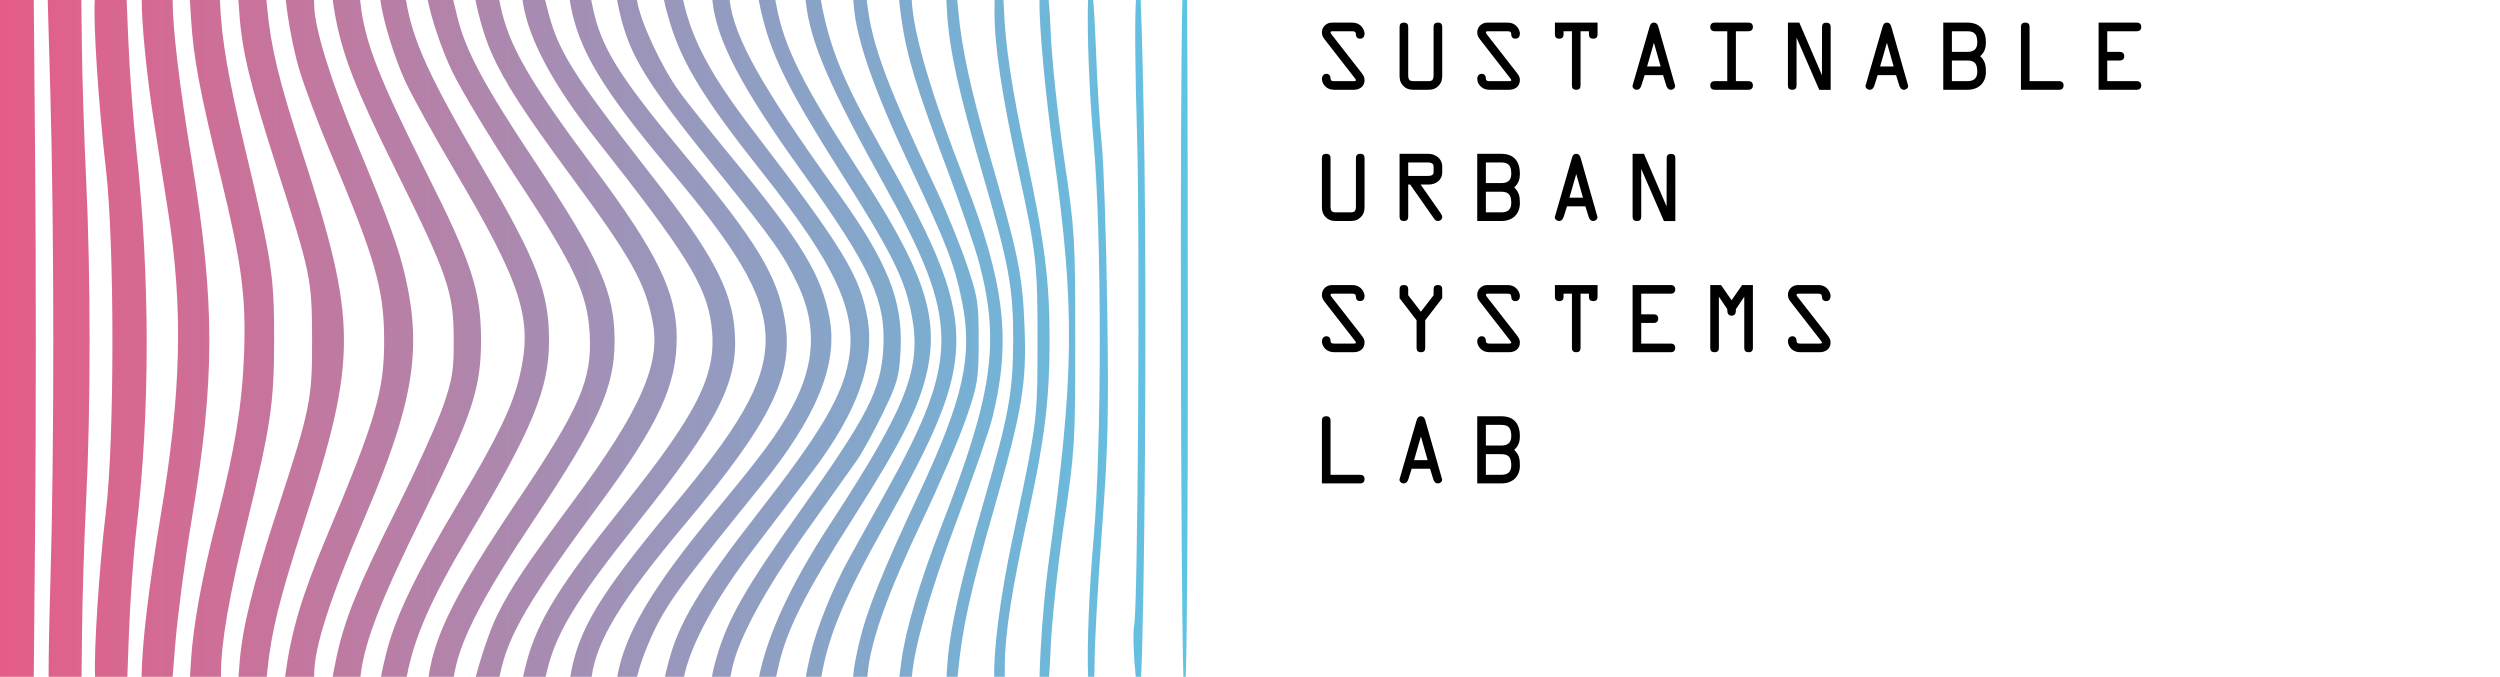
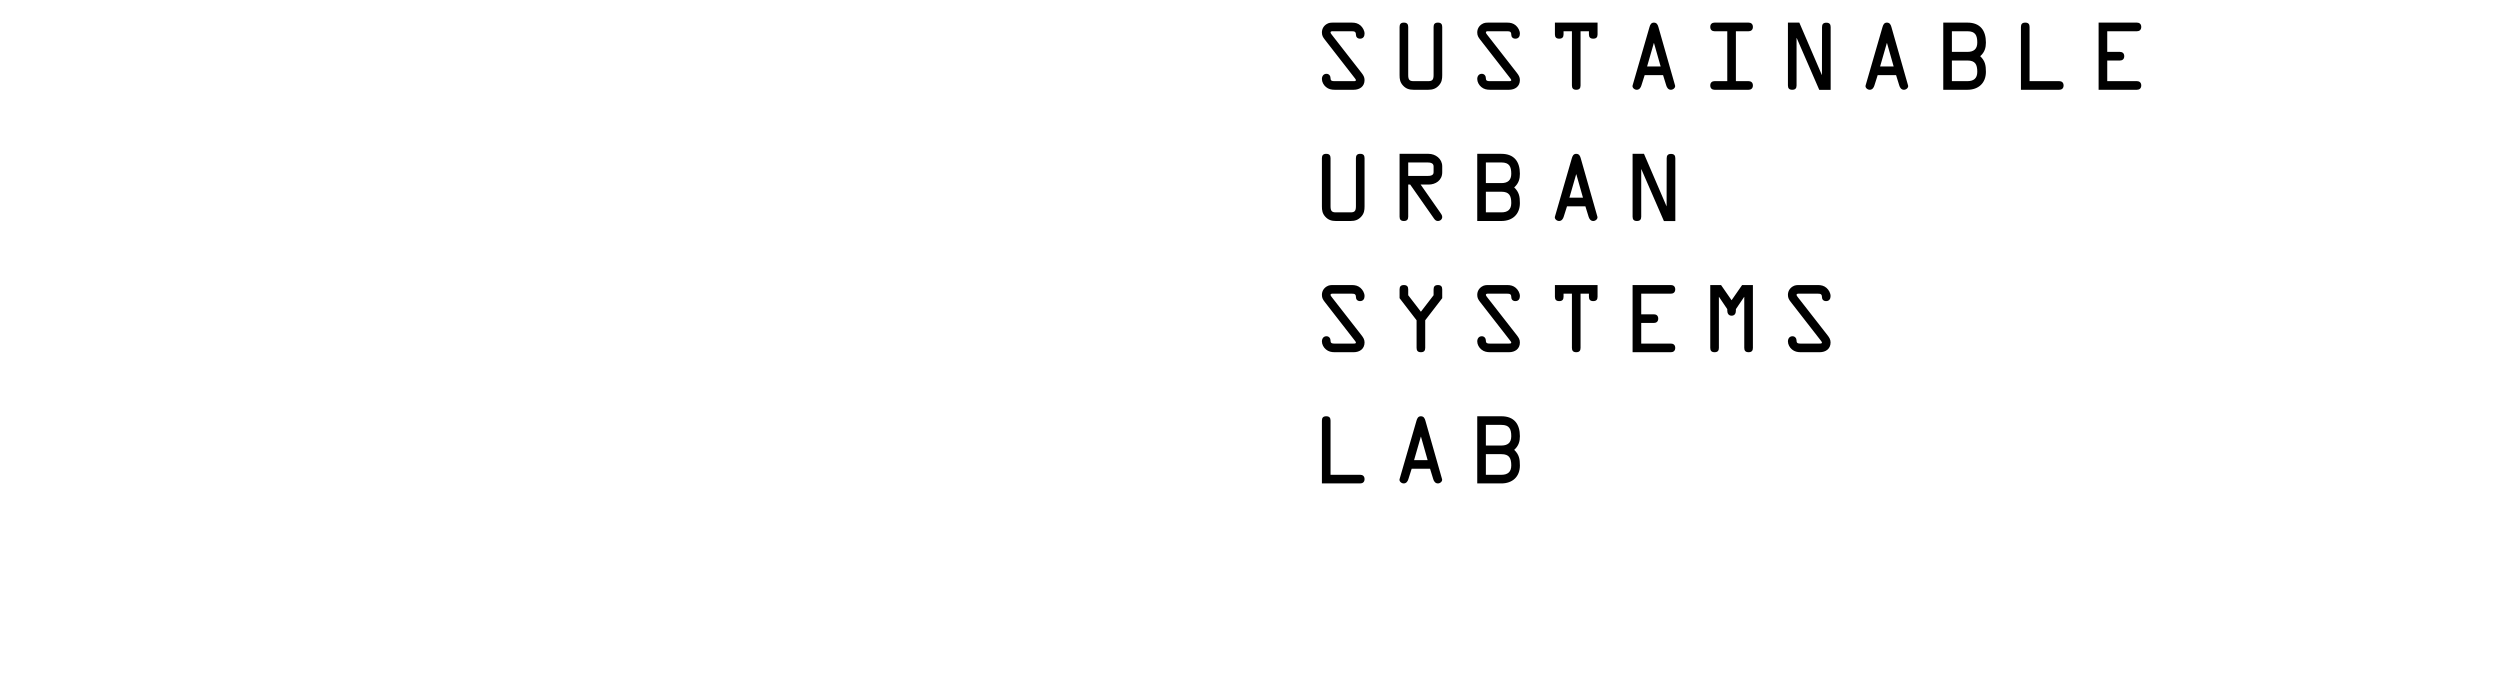
<svg xmlns="http://www.w3.org/2000/svg" width="724" height="196" viewBox="0 0 724 196" fill="none">
-   <path fill-rule="evenodd" clip-rule="evenodd" d="M0 98.13V0H9.78L10.189 47.88C10.438 76.892 10.436 123.243 10.186 150.88L9.778 196H0V98.13ZM343.391 196C343.794 184.006 344 151.068 344 98.13C344 52.356 343.902 13.307 343.768 0H342.417C341.684 26.238 341.902 167.225 342.702 196H343.391ZM330.463 196C331.478 174.949 332.105 94.091 331.442 47.101C331.149 26.33 330.712 8.303 330.331 0H328.965C328.593 6.411 328.713 19.367 329.309 40.13C330.163 69.885 329.52 176.152 328.456 181.13C328.004 183.243 328.352 190.805 328.912 196H330.463ZM316.904 196C316.966 194.703 317 193.202 317 191.544C317 186.272 317.947 169.284 319.104 153.794C320.916 129.53 321.128 120.437 320.637 88.13C320.323 67.505 319.614 46.58 319.061 41.63C318.509 36.68 317.748 24.193 317.37 13.88C317.169 8.393 316.881 3.437 316.585 0H315.101C314.772 8.434 315.388 26.294 316.717 41.275C319.092 68.06 319.085 128.929 316.704 155.985C315.341 171.471 314.765 187.9 315.122 196H316.904ZM303.804 196C303.977 193.961 304.125 191.168 304.285 187.38C304.605 179.818 306.336 163.73 308.131 151.63C311.273 130.452 311.395 128.471 311.395 98.63C311.395 68.773 311.274 66.819 308.126 45.63C306.329 33.53 304.599 17.218 304.282 9.38C304.121 5.396 303.93 2.285 303.698 0H301.021C300.937 7.56 302.571 25.921 305.029 43.714C311.44 90.135 311.214 108.138 303.519 164.13C302.726 169.905 301.766 180.592 301.386 187.88C301.2 191.441 301.083 194.069 301.05 196H303.804ZM290.972 196C290.992 195.083 291 194.008 291 192.751C291 183.655 293.022 170.683 297.933 148.269C302.527 127.305 303.963 115.482 303.963 98.63C303.963 81.222 302.569 70.258 297.138 44.94C293.018 25.737 291.098 12.951 290.724 2.209C290.696 1.41 290.653 0.672 290.596 0H288.053C288.019 1.055 288.004 2.312 288.005 3.797C288.011 13.379 290.24 28.131 294.866 49.204C300.127 73.174 300.502 76.519 300.461 99.13L300.459 100.31V100.31V100.311V100.311V100.312V100.312V100.312C300.445 108.656 300.436 113.766 300.02 118.842C299.364 126.862 297.692 134.799 293.379 155.274L292.988 157.13C289.594 173.243 287.727 188.384 287.927 196H290.972ZM277.317 196C277.374 195.504 277.43 194.965 277.486 194.38C278.67 181.992 281.005 171.349 287.564 148.444C296.148 118.465 297.37 111.191 296.687 94.13C296.102 79.52 294.801 73.196 286.503 44.63C281.096 26.019 278.448 13.73 277.504 2.88C277.408 1.782 277.314 0.827 277.217 0H274.062C274.105 1.057 274.18 2.336 274.282 3.88C275 14.751 277.565 26.371 284.488 50.13C292.236 76.718 293.461 83.374 293.415 98.63C293.37 113.631 292.163 120.232 284.86 145.389C278.054 168.832 275.11 181.991 274.345 192.38C274.24 193.8 274.16 194.995 274.107 196H277.317ZM264.085 196C264.751 187.406 269.291 171.527 276.941 151.13C281.788 138.205 286.507 124.586 287.427 120.866C292.919 98.663 290.961 81.916 279.408 52.255C269.603 27.081 264.52 9.803 264.038 0H260.406C260.5 1.283 260.691 2.883 260.967 4.872C262.498 15.913 265.178 24.865 273.768 47.63C277.919 58.63 282.341 71.508 283.595 76.249C289.656 99.164 287.475 114.344 272.683 152.223C266.417 168.268 262.281 182.211 261.046 191.452L260.904 192.512L260.904 192.513V192.513V192.514V192.514V192.514V192.514V192.515V192.515C260.721 193.882 260.567 195.032 260.445 196H264.085ZM251.188 196C251.225 195.65 251.262 195.277 251.299 194.88C252.183 185.477 257.087 171.784 267.139 150.657C272.117 140.192 277.817 126.905 279.805 121.13C283.173 111.345 283.419 109.813 283.419 98.63C283.419 87.465 283.169 85.899 279.821 76.13C277.841 70.355 273.882 60.68 271.021 54.63C257.01 24.998 252.653 13.336 251.226 1.643C251.153 1.042 251.08 0.496 251.006 0H247.126C247.169 0.583 247.222 1.234 247.283 1.96C248.101 11.722 253.262 26.401 263.514 48.13C274.178 70.73 276.411 76.523 278.574 87.2C281.783 103.034 279.054 115.345 266.288 142.63C255.502 165.683 251.117 176.551 248.936 185.63C247.871 190.061 247.249 193.5 247.067 196H251.188ZM237.862 196C240.015 183.673 244.565 172.964 256.515 151.596C284.194 102.1 284.042 94.023 254.438 41.557C244.055 23.156 240.089 13.352 237.731 0H233.298C233.327 0.251 233.357 0.515 233.39 0.793C234.76 12.446 240.059 24.725 256.407 54.13C277.937 92.857 277.986 103.905 256.795 142.073C252.35 150.079 247.433 158.939 245.869 161.762C241.162 170.255 236.355 182.276 234.628 189.867C234.038 192.459 233.618 194.455 233.37 196H237.862ZM224.763 196C224.943 195.242 225.137 194.374 225.355 193.38C227.71 182.619 232.884 172.274 246.941 150.223C261.126 127.97 266.42 117.426 268.578 107.13C271.91 91.229 267.384 78.135 248.528 49.13C232.499 24.474 227.042 13.513 224.838 1.552C224.734 0.989 224.635 0.473 224.538 0H219.726C219.97 1.448 220.395 3.298 220.992 5.649C223.855 16.914 229.029 27.135 243.095 49.313C257.988 72.794 261.756 80.238 263.831 90.273C267.159 106.367 263.077 117.035 240.161 152.13C229.131 169.022 222.207 183.958 219.814 196H224.763ZM211.531 196C211.651 195.422 211.781 194.789 211.924 194.094L211.924 194.094L212.002 193.715C213.798 184.976 221.609 170.607 234.065 153.13C240.141 144.605 246.439 135.754 248.06 133.461C249.681 131.168 253.12 124.923 255.702 119.582C259.964 110.767 260.435 109.069 260.813 101.153C261.492 86.965 256.993 75.773 242.515 55.63C220.62 25.167 212.585 10.861 211.306 0.069L211.298 0H206.298C206.325 0.24 206.355 0.492 206.386 0.756C207.706 11.984 214.817 25.442 232.313 49.822C252.256 77.611 256.607 87.084 255.803 100.965C255.111 112.926 251.284 120.412 231.951 147.63C215.975 170.122 210.905 178.959 207.612 190.062C206.899 192.464 206.426 194.424 206.196 196H211.531ZM198.084 196C200.021 186.661 207.142 173.56 218.131 159.13C223.785 151.705 231.476 141.58 235.222 136.63C248.232 119.439 253.428 105.098 251.252 92.394C249.123 79.965 244.313 72.029 218.357 38.13C205.92 21.886 200.48 11.846 197.833 0H192.296C192.612 1.683 193.21 3.896 194.085 6.775C197.653 18.508 204.076 28.935 220.485 49.63C242.107 76.899 248.323 90.349 245.778 104.353C243.868 114.86 237.678 125.281 219.478 148.63C202.563 170.331 196.548 180.366 193.571 191.854C193.139 193.523 192.8 194.885 192.56 196H198.084ZM184.481 196C185.68 190.939 188.932 182.953 192.135 177.626C196.194 170.875 199.603 166.417 220.338 140.743C236.545 120.677 242.735 105.559 240.239 92.138C237.903 79.576 232.191 70.198 211.805 45.458C205.539 37.852 198.771 29.356 196.765 26.576C191.486 19.261 185.295 5.911 184.499 0.126L184.482 0H178.702C178.873 0.989 179.126 2.173 179.454 3.586C182.378 16.195 187.084 23.837 207.5 49.13C224.016 69.591 227.071 73.92 231.157 82.652C236.611 94.307 236.041 105.593 229.374 117.946C225.246 125.595 220.821 131.581 206.706 148.609C188.925 170.059 180.875 183.681 178.756 196H184.481ZM171.336 196C172.854 185.259 179.913 173.786 198.515 151.63C223.502 121.869 230.013 108.513 227.289 92.607C225.09 79.771 219.092 69.888 198.474 45.13C179.04 21.794 173.997 13.661 171.581 1.76C171.449 1.108 171.326 0.524 171.208 0H164.985C165.053 0.406 165.13 0.845 165.216 1.318C167.612 14.503 174.411 25.799 193.993 49.13C230.772 92.951 230.867 103.383 194.881 146.655C173.439 172.438 167.456 182.328 165.139 196H171.336ZM158.027 196C158.036 195.96 158.044 195.92 158.053 195.879C160.575 183.998 166.261 174.449 184.269 151.857C208.193 121.844 213.945 110.489 212.752 95.628C211.796 83.724 206.218 73.282 189.066 51.29C165.303 20.823 161.449 14.622 158.353 1.88C158.184 1.186 158.029 0.561 157.882 0H151.331C151.38 0.381 151.442 0.79 151.516 1.228C153.285 11.693 160.301 24.721 172.469 40.13C198.552 73.162 204.375 82.474 205.962 93.696C207.962 107.83 202.662 118.786 180.339 146.666C162.055 169.501 155.564 180.029 152.489 191.833C152.052 193.511 151.712 194.879 151.477 196H158.027ZM144.659 196C144.7 195.8 144.743 195.592 144.788 195.376C147.155 183.919 152.948 174.022 173.908 145.63C190.8 122.749 196.02 111.413 195.979 97.698C195.94 84.652 190.284 73.086 171.882 48.424C153.182 23.361 147.24 13.012 144.872 1.38C144.771 0.881 144.676 0.423 144.586 0H137.713C138.479 4.285 140.41 11 142.292 15.252C146.012 23.66 151.697 32.482 165.16 50.741C183.033 74.981 186.929 81.967 189.09 93.657C191.294 105.582 185.298 119.038 166.377 144.63C152.006 164.068 148.284 169.643 143.954 178.222C142.057 181.979 139.173 190.54 137.792 196H144.659ZM131.403 196C131.501 195.534 131.596 195.05 131.688 194.553C133.447 185.027 139.998 172.443 154.489 150.758C173.341 122.547 178.011 112.202 177.988 98.698C177.964 84.593 173.76 75.168 154.667 46.421C139.992 24.326 134.719 14.44 132.375 4.63C131.982 2.987 131.594 1.369 131.264 0H123.876C124.886 5.258 127.836 14.194 130.923 20.63C133.561 26.13 142.041 40.195 149.769 51.886C166.297 76.892 170.135 85.069 170.769 96.63C171.502 109.99 168.064 117.93 149.725 145.227C132.216 171.29 126.094 183.329 124.196 195.436L124.108 196H131.403ZM117.797 196C119.887 184.626 124.948 173.222 136.05 154.63C154.174 124.28 159 112.533 159 98.771C159 84.626 155.621 75.791 139.993 49.079C124.287 22.235 119.49 11.78 117.575 0H110.151C110.881 5.752 114.143 16.571 117.376 23.568C119.293 27.716 125.612 39.158 131.42 48.995C151.282 82.634 154.383 92.395 150.478 108.962C148.413 117.722 143.976 126.888 132.506 146.09C120.531 166.138 114.608 178.433 111.986 188.686C111.188 191.807 110.638 194.194 110.337 196H117.797ZM104.387 196L104.462 195.38C105.635 185.647 110.324 173.628 122.796 148.393C136.992 119.668 139.414 112.218 139.302 97.63C139.199 84.169 136.47 75.87 123.942 50.915C109.663 22.473 105.683 12.29 104.395 0.908C104.359 0.588 104.325 0.286 104.292 0H96.374C96.488 1.134 96.709 2.524 97.017 4.224C99.153 16.001 102.947 25.719 114.578 49.201C129.703 79.737 131.354 84.54 131.402 98.13C131.435 107.386 131.064 109.716 128.268 117.792C126.524 122.831 120.408 136.331 114.678 147.792C103.576 169.994 99.74 179.48 97.437 190.43C96.948 192.755 96.572 194.575 96.336 196H104.387ZM90.989 196C90.996 195.718 91 195.422 91 195.11C91 187.458 95.532 173.403 105.519 150.085C119.596 117.218 122.26 101.682 117.458 80.447C115.528 71.914 112.537 63.661 103.573 42.145C95.912 23.759 91 7.918 91 1.602C91 1.086 90.978 0.539 90.939 0H82.77C83.271 5.194 84.84 13.817 86.531 19.67C87.954 24.598 92.069 35.605 95.675 44.13C108.62 74.729 111.172 83.581 111.247 98.13C111.323 113.111 108.926 121.343 94.504 155.63C87.345 172.649 84.299 182.918 82.551 196H90.989ZM77.245 196L77.41 194.38C78.582 182.853 80.924 173.381 87.98 151.63C103.584 103.532 103.54 93.295 87.528 44.13C80.781 23.414 78.447 13.792 77.376 2.268L77.165 0H69.045L69.317 3.88C70.079 14.748 72.436 24.49 80.024 48.13C90.066 79.421 90.313 80.613 90.377 98.13C90.44 115.691 89.905 118.342 80.5 147.13C73.179 169.534 70.11 181.986 69.345 192.38L69.079 196H77.245ZM64.003 196L64.004 194.88C64.01 186.137 66.349 172.624 71.492 151.63C78.423 123.335 79.399 116.724 79.391 98.13C79.384 79.707 78.79 75.819 70.995 43.13C66.123 22.702 64.201 11.573 63.742 1.13L63.692 0H54.994L55.321 5.342C56.017 16.723 57.781 26.137 63.975 51.531C70.018 76.305 71.294 86.035 70.675 102.63C70.133 117.186 68.001 130.221 62.974 149.724C58.474 167.186 55.965 180.817 55.306 191.38L55.018 196H64.003ZM49.991 196L50.774 186.38C51.435 178.267 53.552 162.209 55.477 150.694C62.335 109.693 62.343 87.752 55.516 46.316C51.952 24.68 50 8.302 50 0.024V0H41.036C41.004 6.8 42.49 22.055 44.637 35.63C46.028 44.43 47.805 55.68 48.586 60.63C53.12 89.376 52.546 113.586 46.471 149.73C43.077 169.923 41.059 187.009 41.002 196H49.991ZM36.882 196L37.324 183.791C37.665 174.353 38.628 160.78 39.463 153.63C43.507 119.022 43.494 80.514 39.425 42.63C38.539 34.38 37.518 20.43 37.157 11.63L36.679 0H27.439C26.988 6.794 28.501 30.043 30.701 49.226C33.189 70.909 33.172 127.372 30.673 148.13C28.694 164.557 27.18 188.186 27.53 196H36.882ZM23.617 196L23.756 182.797C23.86 172.805 24.402 155.63 24.959 144.63C26.273 118.704 26.271 79.514 24.957 52.258C24.383 40.363 23.82 22.755 23.707 13.13L23.552 0H13.818L14.564 26.319C15.718 67.038 15.729 130.809 14.59 168.748C14.247 180.17 14.061 190.46 14.076 196H23.617Z" fill="url(#paint0_linear_78_2)" />
  <path d="M385.7 10.075L394.3 21.1C394.8 21.75 395.175 22.325 395.175 23.175C395.175 25.05 393.75 26 392.025 26H386.525C385.575 26 384.75 25.825 384 25.2C383.325 24.65 382.825 23.75 382.825 22.875C382.825 22.075 383.275 21.375 384.15 21.375C384.875 21.375 385.325 21.975 385.325 22.65C385.325 23.4 385.725 23.5 386.425 23.5H391.85C392.05 23.5 392.675 23.575 392.675 23.2C392.675 23 392.325 22.625 392.225 22.475L383.65 11.45C383.125 10.775 382.825 10.275 382.825 9.4C382.825 8.4 383.3 7.55 384.15 7C384.85 6.55 385.425 6.55 386.225 6.55H391.525C392.475 6.55 393.275 6.75 394 7.375C394.65 7.95 395.175 8.875 395.175 9.75C395.175 10.55 394.775 11.2 393.875 11.2C393.125 11.2 392.675 10.725 392.675 10.025C392.675 9.175 392.25 9.05 391.475 9.05H386.175C385.9 9.05 385.325 8.975 385.325 9.4C385.325 9.625 385.6 9.925 385.7 10.075ZM413.618 26H409.368C408.118 26 407.143 25.7 406.268 24.725C405.443 23.8 405.318 22.9 405.318 21.75V7.8C405.318 7 405.668 6.55 406.568 6.55C407.468 6.55 407.818 7 407.818 7.8V21.75C407.818 23.15 408.243 23.5 409.368 23.5H413.618C414.743 23.5 415.168 23.15 415.168 21.75V7.8C415.168 7 415.518 6.55 416.418 6.55C417.318 6.55 417.668 7 417.668 7.8V21.75C417.668 22.9 417.543 23.8 416.718 24.725C415.843 25.7 414.868 26 413.618 26ZM430.686 10.075L439.286 21.1C439.786 21.75 440.161 22.325 440.161 23.175C440.161 25.05 438.736 26 437.011 26H431.511C430.561 26 429.736 25.825 428.986 25.2C428.311 24.65 427.811 23.75 427.811 22.875C427.811 22.075 428.261 21.375 429.136 21.375C429.861 21.375 430.311 21.975 430.311 22.65C430.311 23.4 430.711 23.5 431.411 23.5H436.836C437.036 23.5 437.661 23.575 437.661 23.2C437.661 23 437.311 22.625 437.211 22.475L428.636 11.45C428.111 10.775 427.811 10.275 427.811 9.4C427.811 8.4 428.286 7.55 429.136 7C429.836 6.55 430.411 6.55 431.211 6.55H436.511C437.461 6.55 438.261 6.75 438.986 7.375C439.636 7.95 440.161 8.875 440.161 9.75C440.161 10.55 439.761 11.2 438.861 11.2C438.111 11.2 437.661 10.725 437.661 10.025C437.661 9.175 437.236 9.05 436.461 9.05H431.161C430.886 9.05 430.311 8.975 430.311 9.4C430.311 9.625 430.586 9.925 430.686 10.075ZM455.229 9.05H452.804V9.95C452.804 10.75 452.454 11.2 451.554 11.2C450.654 11.2 450.304 10.75 450.304 9.95V6.55H462.654V9.95C462.654 10.75 462.304 11.2 461.404 11.2C460.504 11.2 460.154 10.75 460.154 9.95V9.05H457.729V24.75C457.729 25.55 457.379 26 456.479 26C455.579 26 455.229 25.55 455.229 24.75V9.05ZM472.798 24.75L477.698 7.825C477.898 7.15 478.173 6.55 478.973 6.55C479.798 6.55 480.098 7.175 480.273 7.825L485.098 24.75C485.273 25.35 484.598 26 483.898 26C483.123 26 482.723 25.35 482.548 24.75L481.623 21.75H476.298L475.348 24.75C475.173 25.35 474.773 26 473.998 26C473.298 26 472.623 25.35 472.798 24.75ZM480.923 19.25L478.998 12.475H478.948L476.998 19.25H480.923ZM502.716 9.05V23.5H506.391C507.041 23.5 507.641 23.85 507.641 24.75C507.641 25.65 507.041 26 506.391 26H496.541C495.891 26 495.291 25.65 495.291 24.75C495.291 23.85 495.891 23.5 496.541 23.5H500.216V9.05H496.541C495.891 9.05 495.291 8.7 495.291 7.8C495.291 6.9 495.891 6.55 496.541 6.55H506.391C507.041 6.55 507.641 6.9 507.641 7.8C507.641 8.7 507.041 9.05 506.391 9.05H502.716ZM527.634 21.725L527.659 7.825C527.659 7.025 528.009 6.575 528.909 6.575C529.809 6.575 530.159 7.025 530.159 7.825V26.025H526.859L520.334 11.025V11H520.284V24.75C520.284 25.55 519.934 26 519.034 26C518.134 26 517.784 25.55 517.784 24.75V6.55H521.084L527.609 21.725H527.584H527.634ZM540.277 24.75L545.177 7.825C545.377 7.15 545.652 6.55 546.452 6.55C547.277 6.55 547.577 7.175 547.752 7.825L552.577 24.75C552.752 25.35 552.077 26 551.377 26C550.602 26 550.202 25.35 550.027 24.75L549.102 21.75H543.777L542.827 24.75C542.652 25.35 542.252 26 541.477 26C540.777 26 540.102 25.35 540.277 24.75ZM548.402 19.25L546.477 12.475H546.427L544.477 19.25H548.402ZM562.77 26V6.55H569.77C573.445 6.55 575.12 8.8 575.12 12.325C575.12 13.775 574.795 15.1 573.47 16.275C574.895 17.625 575.12 18.95 575.12 20.8C575.12 24.075 572.945 26 569.77 26H562.77ZM565.27 17.525V23.5H569.77C571.57 23.5 572.62 22.7 572.62 20.8C572.62 18.7 572.045 17.525 569.77 17.525H565.27ZM565.27 9.05V15.025H569.77C571.57 15.025 572.62 14.225 572.62 12.325C572.62 10.225 572.045 9.05 569.77 9.05H565.27ZM587.763 23.5H596.363C597.013 23.5 597.613 23.85 597.613 24.75C597.613 25.65 597.013 26 596.363 26H585.263V7.8C585.263 7 585.613 6.55 586.513 6.55C587.413 6.55 587.763 7 587.763 7.8V23.5ZM610.257 23.5H618.857C619.507 23.5 620.107 23.85 620.107 24.75C620.107 25.65 619.507 26 618.857 26H607.757V6.55H618.857C619.507 6.55 620.107 6.9 620.107 7.8C620.107 8.7 619.507 9.05 618.857 9.05H610.257V15.025H613.932C614.582 15.025 615.182 15.375 615.182 16.275C615.182 17.175 614.582 17.525 613.932 17.525H610.257V23.5ZM391.125 64H386.875C385.625 64 384.65 63.7 383.775 62.725C382.95 61.8 382.825 60.9 382.825 59.75V45.8C382.825 45 383.175 44.55 384.075 44.55C384.975 44.55 385.325 45 385.325 45.8V59.75C385.325 61.15 385.75 61.5 386.875 61.5H391.125C392.25 61.5 392.675 61.15 392.675 59.75V45.8C392.675 45 393.025 44.55 393.925 44.55C394.825 44.55 395.175 45 395.175 45.8V59.75C395.175 60.9 395.05 61.8 394.225 62.725C393.35 63.7 392.375 64 391.125 64ZM407.818 53.45V62.75C407.818 63.55 407.468 64 406.568 64C405.668 64 405.318 63.55 405.318 62.75V44.55H413.718C415.693 44.55 417.668 45.95 417.668 48.175V49.9C417.668 52.25 415.718 53.45 413.718 53.45H411.418L417.043 61.5C417.318 61.875 417.668 62.35 417.668 62.825C417.668 63.525 417.093 64 416.393 64C415.893 64 415.568 63.7 415.293 63.3L408.393 53.45H407.818ZM407.818 47.05V50.95H413.368C414.068 50.95 415.168 50.9 415.168 49.9V48.175C415.168 47.175 414.143 47.05 413.393 47.05H407.818ZM427.811 64V44.55H434.811C438.486 44.55 440.161 46.8 440.161 50.325C440.161 51.775 439.836 53.1 438.511 54.275C439.936 55.625 440.161 56.95 440.161 58.8C440.161 62.075 437.986 64 434.811 64H427.811ZM430.311 55.525V61.5H434.811C436.611 61.5 437.661 60.7 437.661 58.8C437.661 56.7 437.086 55.525 434.811 55.525H430.311ZM430.311 47.05V53.025H434.811C436.611 53.025 437.661 52.225 437.661 50.325C437.661 48.225 437.086 47.05 434.811 47.05H430.311ZM450.304 62.75L455.204 45.825C455.404 45.15 455.679 44.55 456.479 44.55C457.304 44.55 457.604 45.175 457.779 45.825L462.604 62.75C462.779 63.35 462.104 64 461.404 64C460.629 64 460.229 63.35 460.054 62.75L459.129 59.75H453.804L452.854 62.75C452.679 63.35 452.279 64 451.504 64C450.804 64 450.129 63.35 450.304 62.75ZM458.429 57.25L456.504 50.475H456.454L454.504 57.25H458.429ZM482.648 59.725L482.673 45.825C482.673 45.025 483.023 44.575 483.923 44.575C484.823 44.575 485.173 45.025 485.173 45.825V64.025H481.873L475.348 49.025V49H475.298V62.75C475.298 63.55 474.948 64 474.048 64C473.148 64 472.798 63.55 472.798 62.75V44.55H476.098L482.623 59.725H482.598H482.648ZM385.7 86.075L394.3 97.1C394.8 97.75 395.175 98.325 395.175 99.175C395.175 101.05 393.75 102 392.025 102H386.525C385.575 102 384.75 101.825 384 101.2C383.325 100.65 382.825 99.75 382.825 98.875C382.825 98.075 383.275 97.375 384.15 97.375C384.875 97.375 385.325 97.975 385.325 98.65C385.325 99.4 385.725 99.5 386.425 99.5H391.85C392.05 99.5 392.675 99.575 392.675 99.2C392.675 99 392.325 98.625 392.225 98.475L383.65 87.45C383.125 86.775 382.825 86.275 382.825 85.4C382.825 84.4 383.3 83.55 384.15 83C384.85 82.55 385.425 82.55 386.225 82.55H391.525C392.475 82.55 393.275 82.75 394 83.375C394.65 83.95 395.175 84.875 395.175 85.75C395.175 86.55 394.775 87.2 393.875 87.2C393.125 87.2 392.675 86.725 392.675 86.025C392.675 85.175 392.25 85.05 391.475 85.05H386.175C385.9 85.05 385.325 84.975 385.325 85.4C385.325 85.625 385.6 85.925 385.7 86.075ZM412.743 92.75V100.75C412.743 101.55 412.393 102 411.493 102C410.593 102 410.243 101.55 410.243 100.75V92.75L405.318 86.35V83.8C405.318 83 405.668 82.55 406.568 82.55C407.468 82.55 407.818 83 407.818 83.8V85.5L411.493 90.275L415.168 85.5V83.8C415.168 83 415.518 82.55 416.418 82.55C417.318 82.55 417.668 83 417.668 83.8V86.35L412.743 92.75ZM430.686 86.075L439.286 97.1C439.786 97.75 440.161 98.325 440.161 99.175C440.161 101.05 438.736 102 437.011 102H431.511C430.561 102 429.736 101.825 428.986 101.2C428.311 100.65 427.811 99.75 427.811 98.875C427.811 98.075 428.261 97.375 429.136 97.375C429.861 97.375 430.311 97.975 430.311 98.65C430.311 99.4 430.711 99.5 431.411 99.5H436.836C437.036 99.5 437.661 99.575 437.661 99.2C437.661 99 437.311 98.625 437.211 98.475L428.636 87.45C428.111 86.775 427.811 86.275 427.811 85.4C427.811 84.4 428.286 83.55 429.136 83C429.836 82.55 430.411 82.55 431.211 82.55H436.511C437.461 82.55 438.261 82.75 438.986 83.375C439.636 83.95 440.161 84.875 440.161 85.75C440.161 86.55 439.761 87.2 438.861 87.2C438.111 87.2 437.661 86.725 437.661 86.025C437.661 85.175 437.236 85.05 436.461 85.05H431.161C430.886 85.05 430.311 84.975 430.311 85.4C430.311 85.625 430.586 85.925 430.686 86.075ZM455.229 85.05H452.804V85.95C452.804 86.75 452.454 87.2 451.554 87.2C450.654 87.2 450.304 86.75 450.304 85.95V82.55H462.654V85.95C462.654 86.75 462.304 87.2 461.404 87.2C460.504 87.2 460.154 86.75 460.154 85.95V85.05H457.729V100.75C457.729 101.55 457.379 102 456.479 102C455.579 102 455.229 101.55 455.229 100.75V85.05ZM475.298 99.5H483.898C484.548 99.5 485.148 99.85 485.148 100.75C485.148 101.65 484.548 102 483.898 102H472.798V82.55H483.898C484.548 82.55 485.148 82.9 485.148 83.8C485.148 84.7 484.548 85.05 483.898 85.05H475.298V91.025H478.973C479.623 91.025 480.223 91.375 480.223 92.275C480.223 93.175 479.623 93.525 478.973 93.525H475.298V99.5ZM501.466 86.95L504.516 82.55H507.641V100.75C507.641 101.55 507.291 102 506.391 102C505.491 102 505.141 101.55 505.141 100.75V86H505.091L502.716 89.525V89.925C502.716 90.7 502.416 91.425 501.466 91.425C500.566 91.425 500.216 90.7 500.216 89.925V89.525L497.841 86H497.791V100.75C497.791 101.55 497.441 102 496.541 102C495.641 102 495.291 101.55 495.291 100.75V82.55H498.416L501.466 86.95ZM520.659 86.075L529.259 97.1C529.759 97.75 530.134 98.325 530.134 99.175C530.134 101.05 528.709 102 526.984 102H521.484C520.534 102 519.709 101.825 518.959 101.2C518.284 100.65 517.784 99.75 517.784 98.875C517.784 98.075 518.234 97.375 519.109 97.375C519.834 97.375 520.284 97.975 520.284 98.65C520.284 99.4 520.684 99.5 521.384 99.5H526.809C527.009 99.5 527.634 99.575 527.634 99.2C527.634 99 527.284 98.625 527.184 98.475L518.609 87.45C518.084 86.775 517.784 86.275 517.784 85.4C517.784 84.4 518.259 83.55 519.109 83C519.809 82.55 520.384 82.55 521.184 82.55H526.484C527.434 82.55 528.234 82.75 528.959 83.375C529.609 83.95 530.134 84.875 530.134 85.75C530.134 86.55 529.734 87.2 528.834 87.2C528.084 87.2 527.634 86.725 527.634 86.025C527.634 85.175 527.209 85.05 526.434 85.05H521.134C520.859 85.05 520.284 84.975 520.284 85.4C520.284 85.625 520.559 85.925 520.659 86.075ZM385.325 137.5H393.925C394.575 137.5 395.175 137.85 395.175 138.75C395.175 139.65 394.575 140 393.925 140H382.825V121.8C382.825 121 383.175 120.55 384.075 120.55C384.975 120.55 385.325 121 385.325 121.8V137.5ZM405.318 138.75L410.218 121.825C410.418 121.15 410.693 120.55 411.493 120.55C412.318 120.55 412.618 121.175 412.793 121.825L417.618 138.75C417.793 139.35 417.118 140 416.418 140C415.643 140 415.243 139.35 415.068 138.75L414.143 135.75H408.818L407.868 138.75C407.693 139.35 407.293 140 406.518 140C405.818 140 405.143 139.35 405.318 138.75ZM413.443 133.25L411.518 126.475H411.468L409.518 133.25H413.443ZM427.811 140V120.55H434.811C438.486 120.55 440.161 122.8 440.161 126.325C440.161 127.775 439.836 129.1 438.511 130.275C439.936 131.625 440.161 132.95 440.161 134.8C440.161 138.075 437.986 140 434.811 140H427.811ZM430.311 131.525V137.5H434.811C436.611 137.5 437.661 136.7 437.661 134.8C437.661 132.7 437.086 131.525 434.811 131.525H430.311ZM430.311 123.05V129.025H434.811C436.611 129.025 437.661 128.225 437.661 126.325C437.661 124.225 437.086 123.05 434.811 123.05H430.311Z" fill="black" />
  <defs>
    <linearGradient id="paint0_linear_78_2" x1="0" y1="98" x2="344" y2="98" gradientUnits="userSpaceOnUse">
      <stop stop-color="#E55D87" />
      <stop offset="1" stop-color="#5FC3E4" />
    </linearGradient>
  </defs>
</svg>